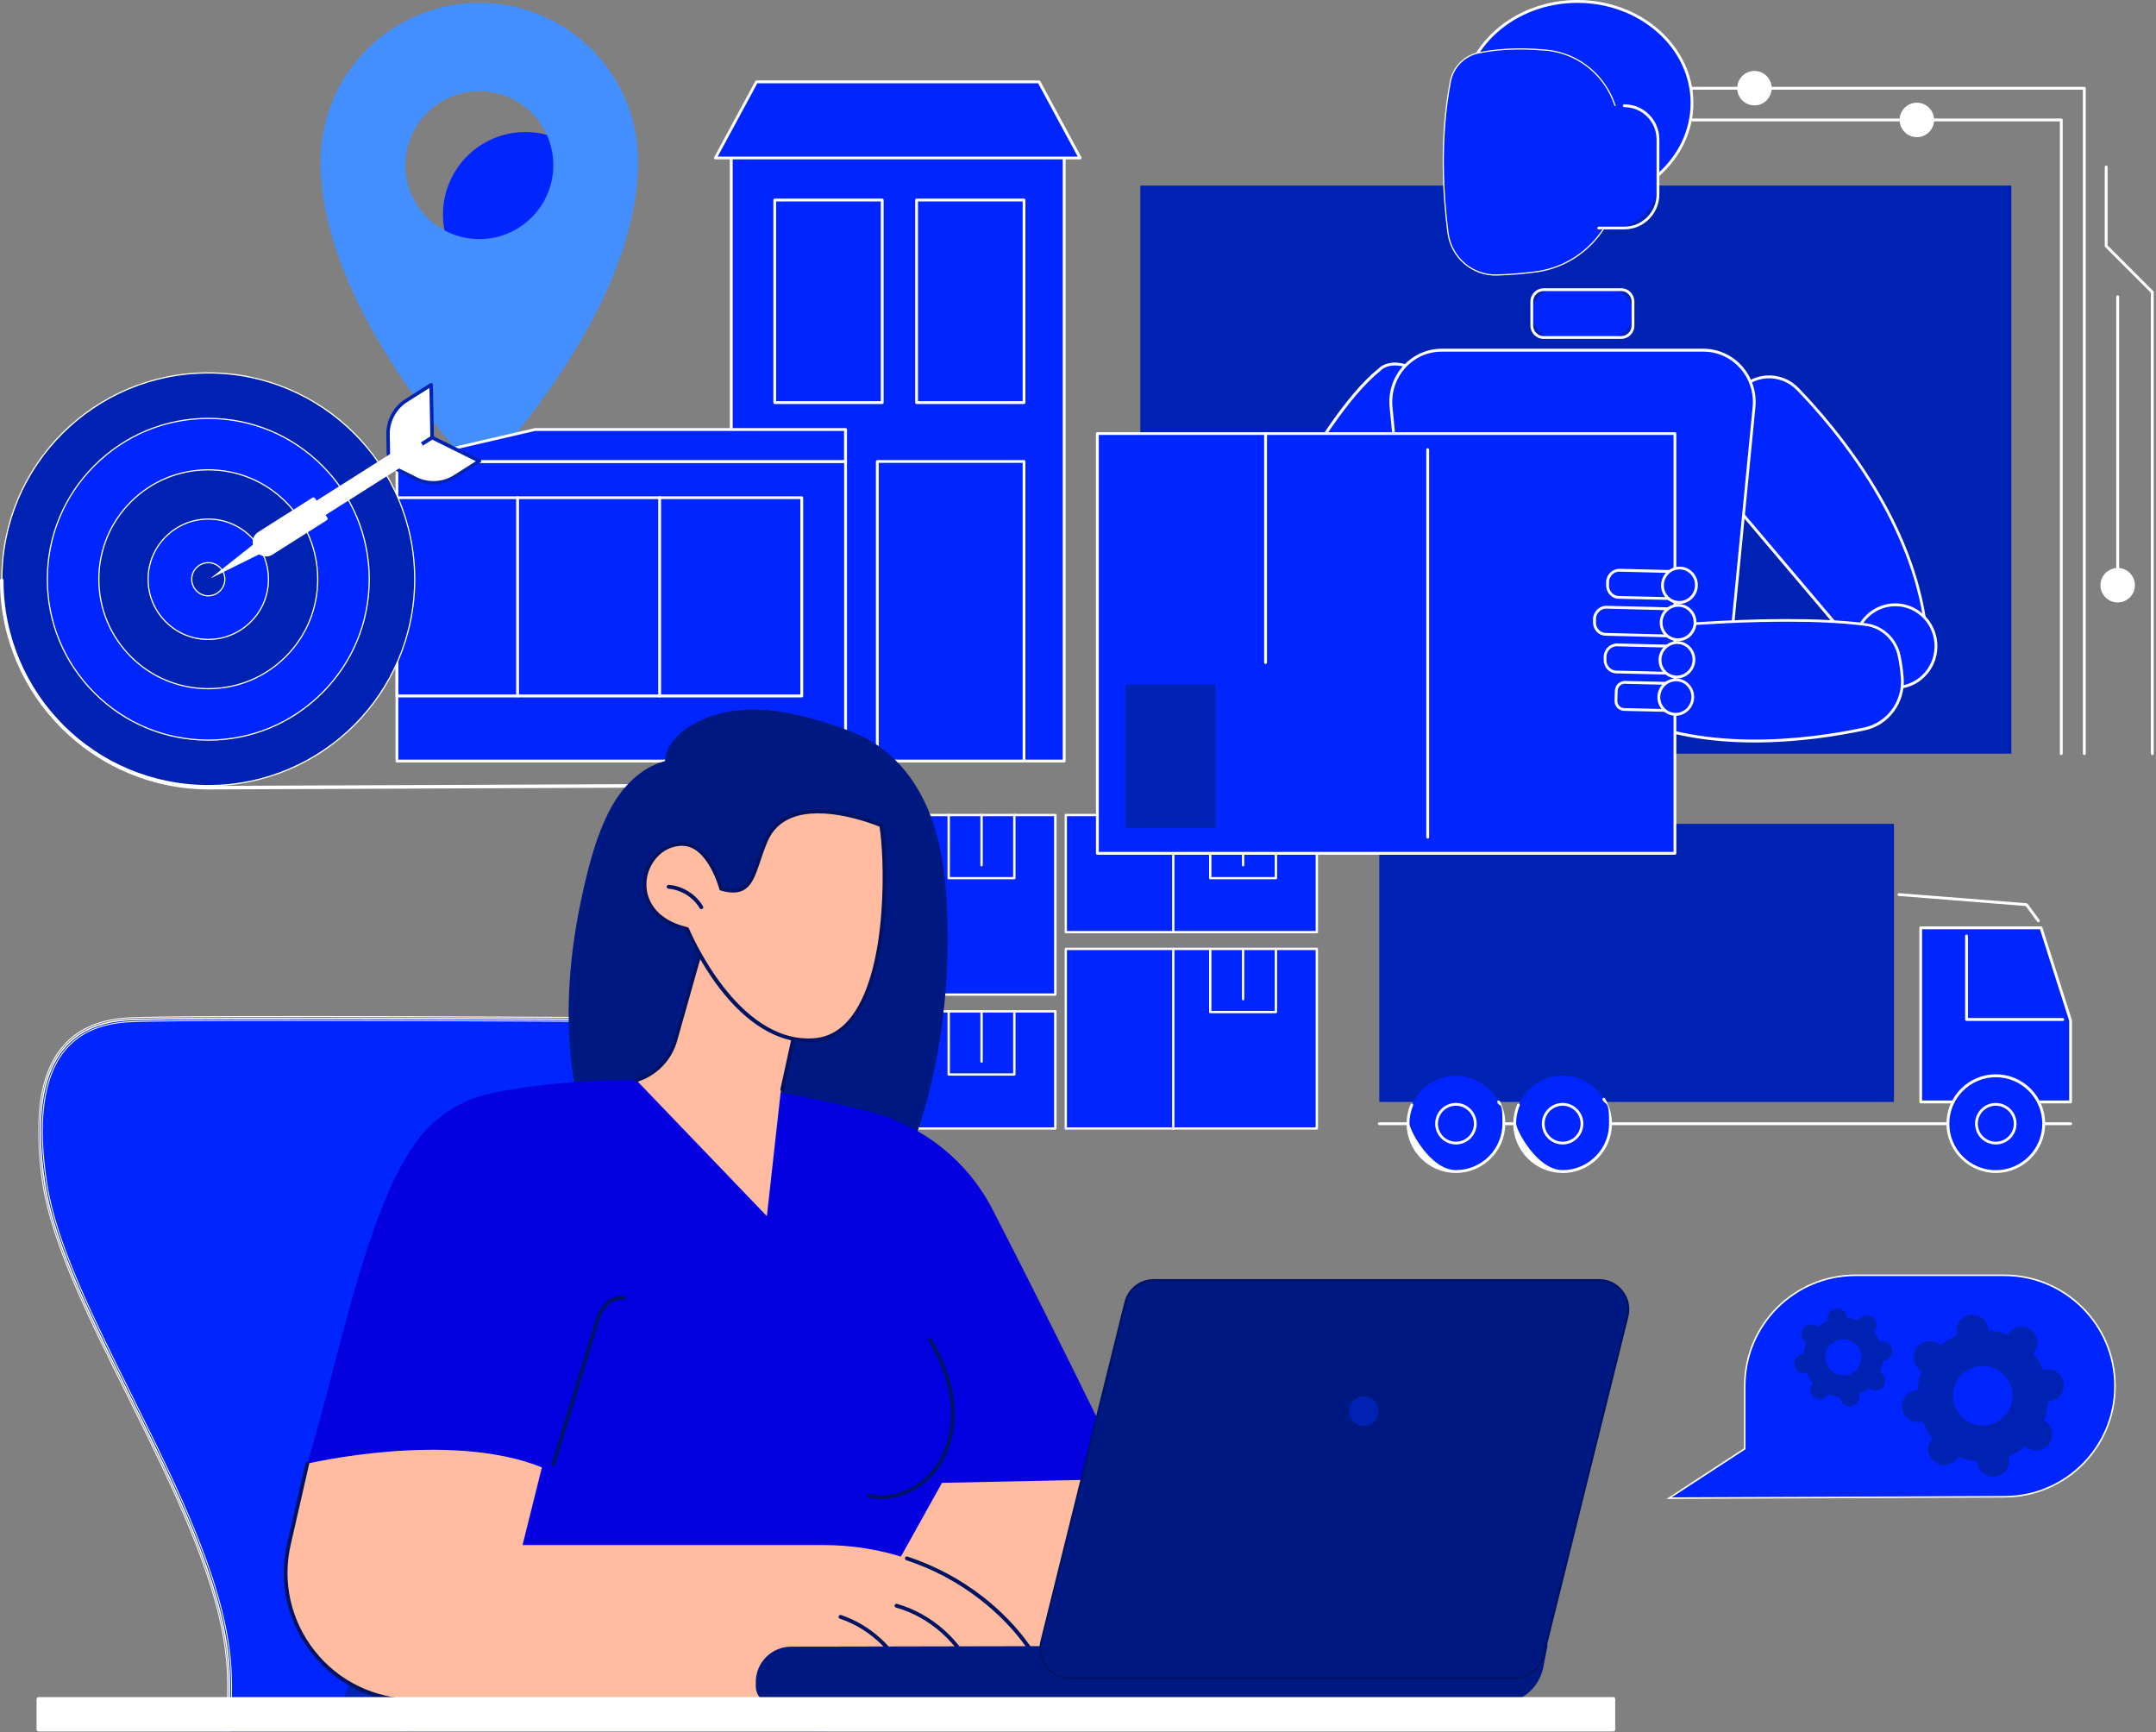
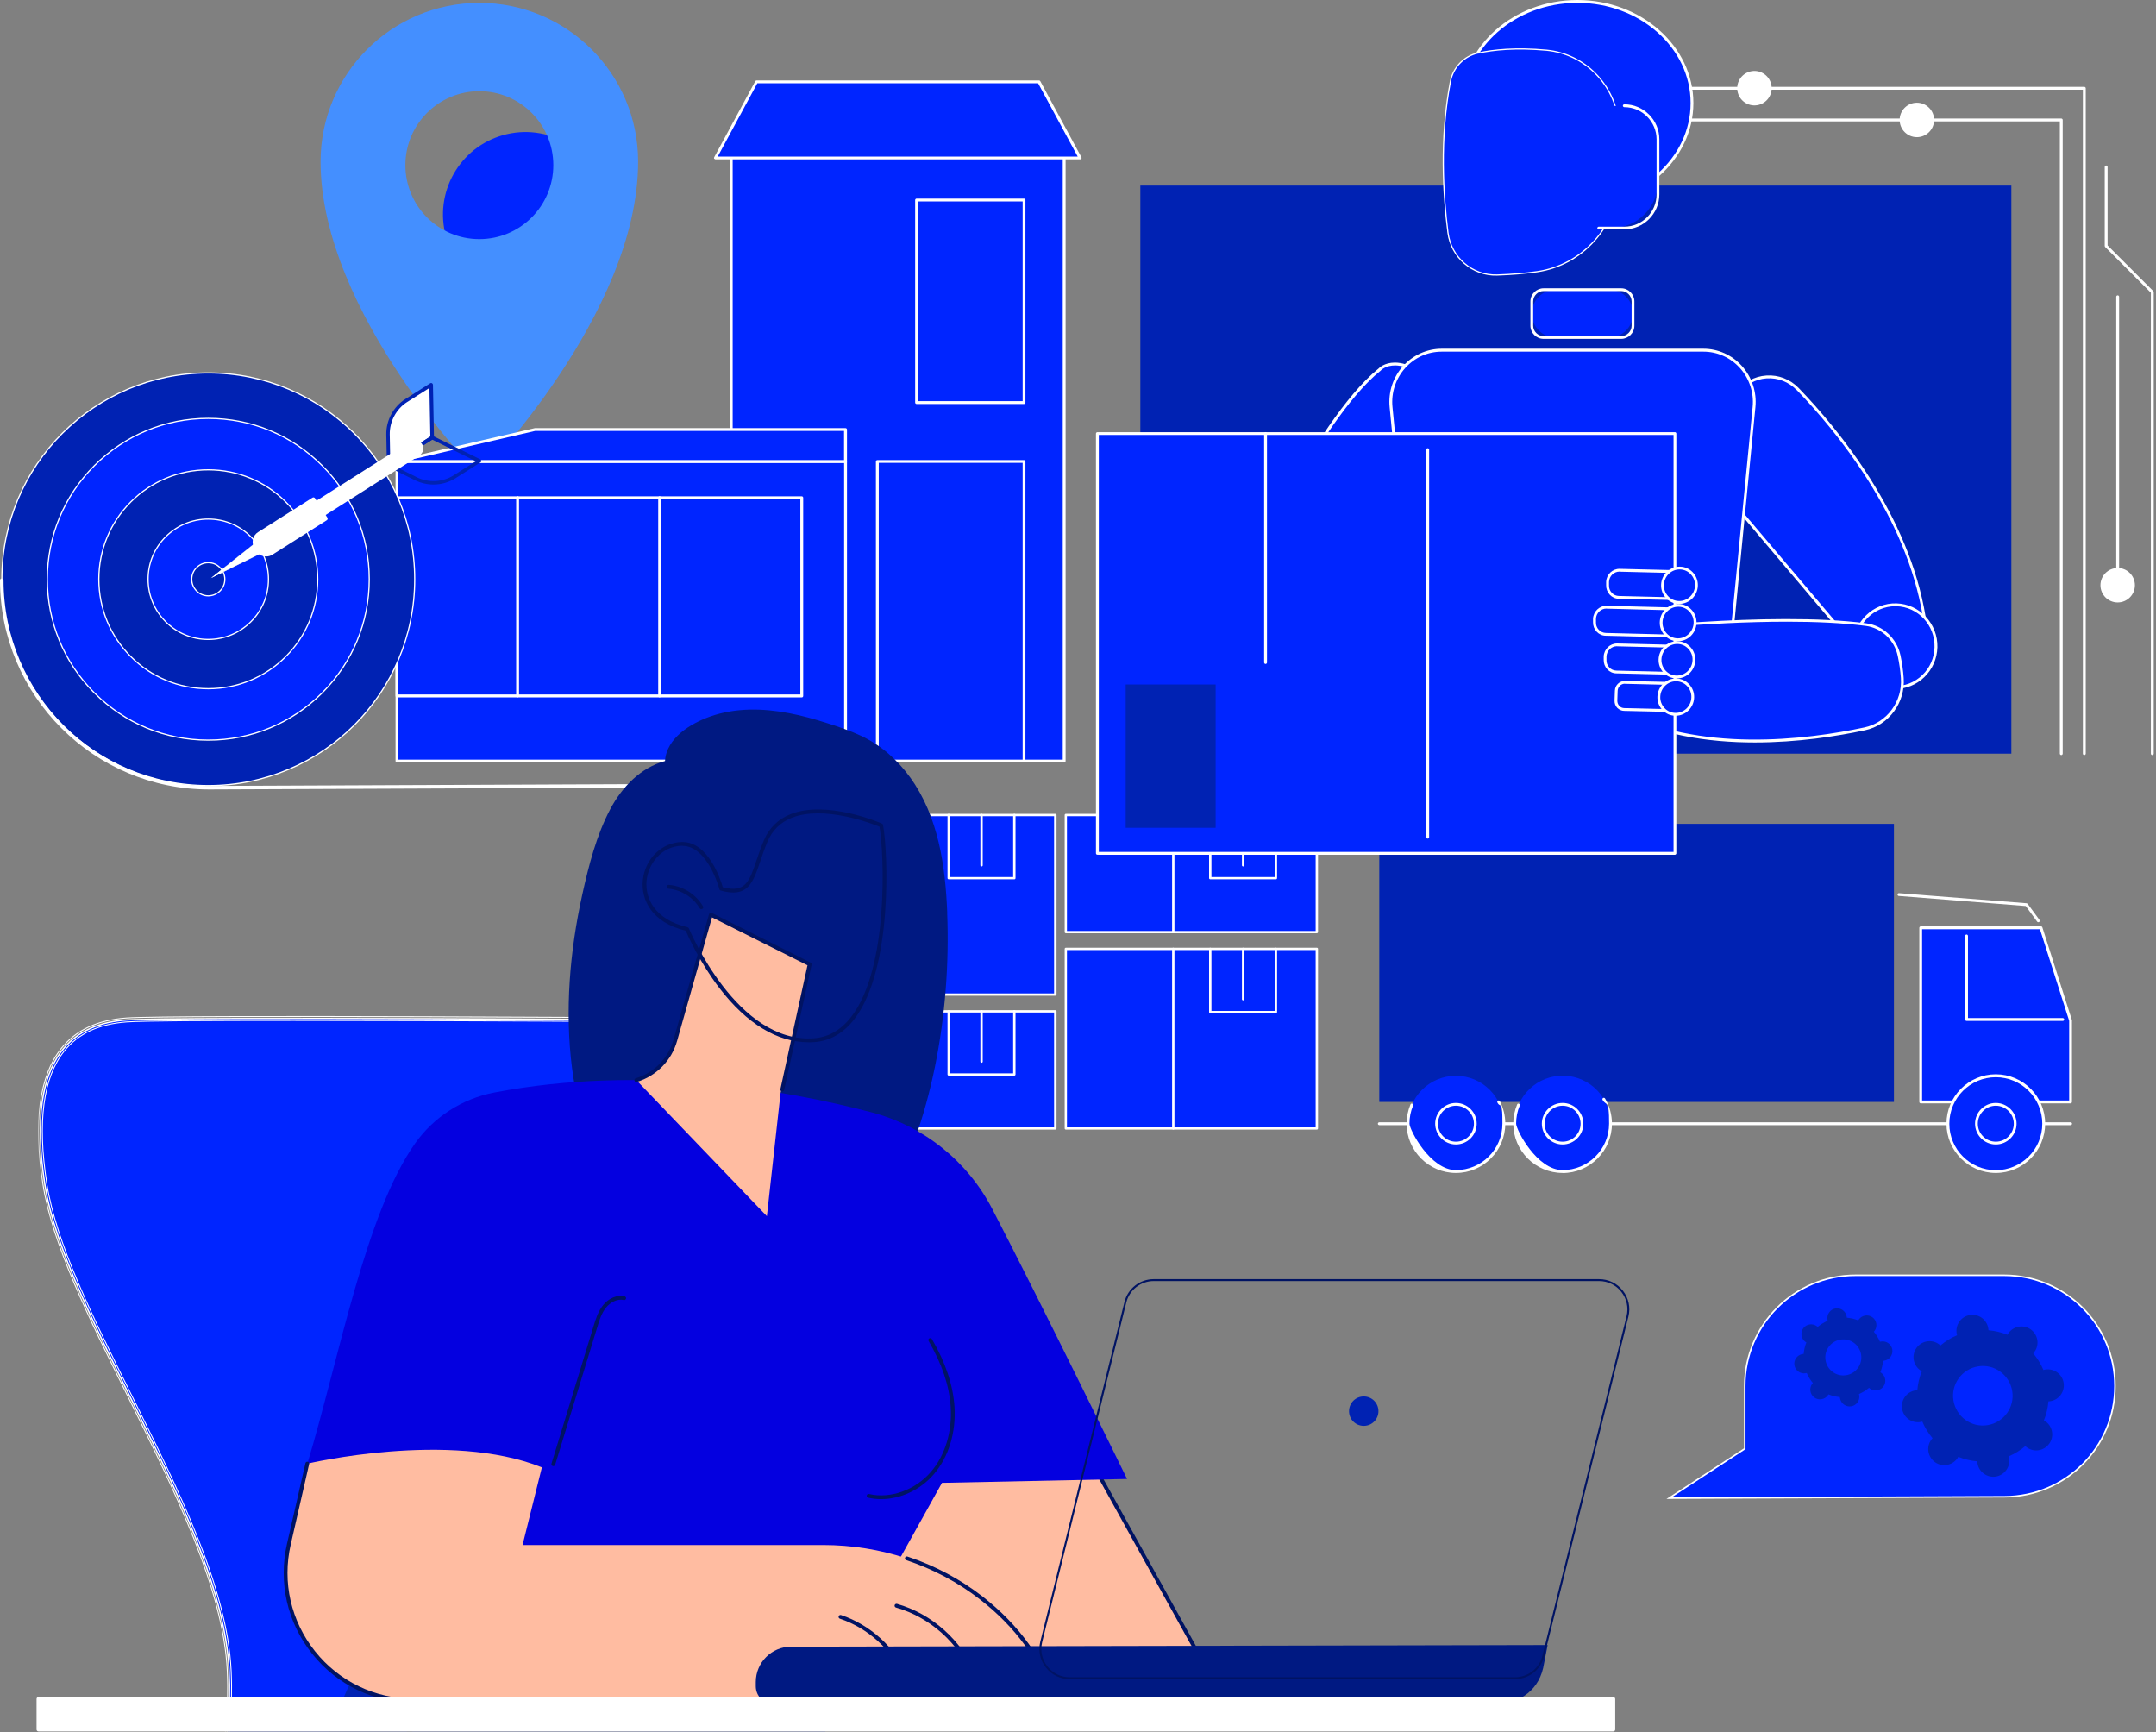
<svg xmlns="http://www.w3.org/2000/svg" width="625" height="502" viewBox="0 0 625 502" fill="none">
  <rect x="0" y="0" width="625" height="502" fill="#808080" stroke="none" />
  <path d="M623.929 218.851C624.148 218.851 624.343 218.656 624.343 218.437V84.676C624.343 84.676 624.294 84.456 624.221 84.383L610.966 71.131V48.379C610.966 48.16 610.771 47.965 610.552 47.965C610.333 47.965 610.138 48.16 610.138 48.379V71.302C610.138 71.302 610.187 71.521 610.26 71.594L623.515 84.846V218.437C623.515 218.656 623.71 218.851 623.929 218.851Z" fill="white" />
  <path d="M613.891 174.613C616.649 174.613 618.886 172.377 618.886 169.619C618.886 166.861 616.649 164.625 613.891 164.625C611.132 164.625 608.896 166.861 608.896 169.619C608.896 172.377 611.132 174.613 613.891 174.613Z" fill="white" />
  <path d="M613.891 170.033C614.11 170.033 614.305 169.838 614.305 169.619V86.015C614.305 85.796 614.11 85.601 613.891 85.601C613.671 85.601 613.476 85.796 613.476 86.015V169.619C613.476 169.838 613.671 170.033 613.891 170.033Z" fill="white" />
  <path d="M597.541 218.851C597.761 218.851 597.955 218.656 597.955 218.437V34.762C597.955 34.543 597.761 34.348 597.541 34.348H484.826C484.607 34.348 484.412 34.543 484.412 34.762C484.412 34.981 484.607 35.176 484.826 35.176H597.127V218.437C597.127 218.656 597.322 218.851 597.541 218.851Z" fill="white" />
  <path d="M555.681 39.756C558.44 39.756 560.676 37.52 560.676 34.762C560.676 32.004 558.44 29.768 555.681 29.768C552.923 29.768 550.687 32.004 550.687 34.762C550.687 37.52 552.923 39.756 555.681 39.756Z" fill="white" />
  <path d="M604.217 218.851C604.437 218.851 604.632 218.656 604.632 218.437V25.578C604.632 25.359 604.437 25.164 604.217 25.164H476.615C476.396 25.164 476.201 25.359 476.201 25.578C476.201 25.797 476.396 25.992 476.615 25.992H603.803V218.437C603.803 218.656 603.998 218.851 604.217 218.851Z" fill="white" />
  <path d="M509.396 30.485C512.118 30.041 513.966 27.475 513.522 24.753C513.078 22.031 510.511 20.184 507.788 20.628C505.066 21.072 503.218 23.638 503.662 26.36C504.106 29.082 506.673 30.929 509.396 30.485Z" fill="white" />
  <path d="M157.623 85.47C170.495 82.542 178.556 69.735 175.626 56.866C172.697 43.997 159.888 35.939 147.016 38.867C134.144 41.796 126.084 54.602 129.013 67.471C131.942 80.34 144.751 88.399 157.623 85.47Z" fill="#0025FF" />
  <path d="M92.93 46.844C92.93 90.741 138.957 137.829 138.957 137.829C138.957 137.829 184.983 91.155 184.983 46.844C184.983 21.437 164.37 0.828 138.957 0.828C113.543 0.828 92.93 21.437 92.93 46.844ZM117.515 47.867C117.515 36.029 127.115 26.431 138.957 26.431C150.798 26.431 160.398 36.029 160.398 47.867C160.398 59.706 150.798 69.304 138.957 69.304C127.115 69.304 117.515 59.706 117.515 47.867Z" fill="#448FFF" />
  <path d="M211.98 220.58H308.492V44.238H211.98L211.98 220.58Z" fill="#0025FF" />
  <path d="M211.566 220.58V44.238C211.566 44.019 211.761 43.824 211.98 43.824H308.492C308.711 43.824 308.906 44.019 308.906 44.238V220.58C308.906 220.8 308.711 220.995 308.492 220.995H211.98C211.761 220.995 211.566 220.8 211.566 220.58ZM308.078 44.652H212.394V220.166H308.078V44.652Z" fill="white" />
  <path d="M219.29 23.727H301.183L313.097 45.797H207.375L219.29 23.727Z" fill="#0025FF" />
  <path d="M207.034 45.992C206.961 45.87 206.961 45.724 207.034 45.578L218.949 23.532C219.022 23.41 219.168 23.313 219.314 23.313H301.207C301.353 23.313 301.499 23.386 301.572 23.532L313.487 45.578C313.56 45.7 313.56 45.846 313.487 45.992C313.414 46.114 313.292 46.187 313.146 46.187H207.424C207.278 46.187 207.156 46.114 207.083 45.992H207.034ZM300.939 24.141H219.534L208.057 45.383H312.415L300.939 24.141Z" fill="white" />
  <path d="M265.706 116.685H296.845V57.977L265.706 57.977V116.685Z" fill="#0025FF" />
  <path d="M265.292 116.685V57.977C265.292 57.758 265.487 57.563 265.706 57.563H296.845C297.065 57.563 297.26 57.758 297.26 57.977V116.685C297.26 116.904 297.065 117.099 296.845 117.099H265.706C265.487 117.099 265.292 116.904 265.292 116.685ZM296.456 58.391H266.12V116.271H296.456V58.391Z" fill="white" />
  <path d="M224.602 116.685H255.741V57.977L224.602 57.977V116.685Z" fill="#0025FF" />
-   <path d="M224.187 116.685V57.977C224.187 57.758 224.382 57.563 224.601 57.563H255.741C255.96 57.563 256.155 57.758 256.155 57.977V116.685C256.155 116.904 255.96 117.099 255.741 117.099H224.601C224.382 117.099 224.187 116.904 224.187 116.685ZM255.326 58.391H224.991V116.271H255.326V58.391Z" fill="white" />
  <path d="M254.328 220.58H296.845V133.761H254.328V220.58Z" fill="#0025FF" />
  <path d="M253.914 220.58V133.761C253.914 133.542 254.108 133.347 254.328 133.347H296.846C297.065 133.347 297.26 133.542 297.26 133.761V220.58C297.26 220.8 297.065 220.995 296.846 220.995H254.328C254.108 220.995 253.914 220.8 253.914 220.58ZM296.456 134.151H254.742V220.166H296.456V134.151Z" fill="white" />
  <path d="M115.078 220.58L245.117 220.58V133.761H115.078V220.58Z" fill="#0025FF" />
  <path d="M114.664 220.58V133.761C114.664 133.542 114.859 133.347 115.079 133.347H245.118C245.337 133.347 245.532 133.542 245.532 133.761V220.58C245.532 220.8 245.337 220.995 245.118 220.995H115.079C114.859 220.995 114.664 220.8 114.664 220.58ZM244.703 134.151H115.468V220.166H244.703V134.151Z" fill="white" />
  <path d="M115.079 133.737H245.118V124.48H155.136L115.079 133.737Z" fill="#0025FF" />
  <path d="M114.664 133.786C114.664 133.591 114.786 133.396 114.981 133.347L155.038 124.09C155.038 124.09 155.111 124.09 155.136 124.09H245.118C245.337 124.09 245.532 124.285 245.532 124.504V133.761C245.532 133.98 245.337 134.175 245.118 134.175H115.079C114.859 134.175 114.689 134.029 114.664 133.81V133.786ZM244.703 124.894H155.16L118.636 133.347H244.679V124.894H244.703Z" fill="white" />
  <path d="M115.079 201.701L232.423 201.701V144.236H115.079V201.701Z" fill="#0025FF" />
  <path d="M114.664 201.726V144.26C114.664 144.041 114.859 143.846 115.079 143.846H232.423C232.642 143.846 232.837 144.041 232.837 144.26V201.726C232.837 201.945 232.642 202.14 232.423 202.14H115.079C114.859 202.14 114.664 201.945 114.664 201.726ZM232.009 144.65H115.493V201.287H232.009V144.65Z" fill="white" />
  <path d="M191.221 202.115C191.44 202.115 191.635 201.921 191.635 201.701V144.236C191.635 144.017 191.44 143.822 191.221 143.822C191.002 143.822 190.807 144.017 190.807 144.236V201.701C190.807 201.921 191.002 202.115 191.221 202.115Z" fill="white" />
  <path d="M150.043 202.115C150.263 202.115 150.458 201.921 150.458 201.701V144.236C150.458 144.017 150.263 143.822 150.043 143.822C149.824 143.822 149.629 144.017 149.629 144.236V201.701C149.629 201.921 149.824 202.115 150.043 202.115Z" fill="white" />
  <path d="M549.03 238.777H399.839V319.385H549.03V238.777Z" fill="#0022B3" />
  <path d="M600.246 326.108H399.839C399.62 326.108 399.425 325.913 399.425 325.694C399.425 325.475 399.62 325.28 399.839 325.28H600.246C600.465 325.28 600.66 325.475 600.66 325.694C600.66 325.913 600.465 326.108 600.246 326.108Z" fill="white" />
  <path d="M600.246 319.385H556.802V268.911H591.669L600.246 295.829V319.385Z" fill="#0025FF" />
  <path d="M600.246 319.799H556.802C556.583 319.799 556.388 319.604 556.388 319.385V268.911C556.388 268.692 556.583 268.497 556.802 268.497H591.669C591.84 268.497 592.01 268.618 592.059 268.789L600.636 295.707C600.636 295.707 600.636 295.78 600.636 295.829V319.385C600.636 319.604 600.441 319.799 600.222 319.799H600.246ZM557.192 318.971H599.832V295.877L591.353 269.325H557.192V318.971Z" fill="white" />
  <path d="M597.98 295.902H570.081C569.862 295.902 569.667 295.707 569.667 295.488V271.274C569.667 271.054 569.862 270.86 570.081 270.86C570.3 270.86 570.495 271.054 570.495 271.274V295.074H597.98C598.199 295.074 598.394 295.268 598.394 295.488C598.394 295.707 598.199 295.902 597.98 295.902Z" fill="white" />
  <path d="M590.89 267.303C590.768 267.303 590.646 267.254 590.548 267.133L587.235 262.602L550.443 259.678C550.223 259.678 550.053 259.459 550.077 259.24C550.077 259.021 550.297 258.85 550.516 258.874L587.503 261.798C587.503 261.798 587.722 261.871 587.795 261.968L591.231 266.645C591.353 266.816 591.328 267.084 591.133 267.206C591.06 267.254 590.987 267.279 590.89 267.279V267.303Z" fill="white" />
  <path d="M592.425 325.694C592.425 333.368 586.212 339.579 578.536 339.579C570.861 339.579 564.648 333.368 564.648 325.694C564.648 318.021 570.861 311.809 578.536 311.809C586.212 311.809 592.425 318.021 592.425 325.694Z" fill="#0025FF" />
  <path d="M578.56 339.969C570.69 339.969 564.258 333.562 564.258 325.67C564.258 317.801 570.666 311.37 578.56 311.37C586.455 311.37 592.863 317.777 592.863 325.67C592.863 333.562 586.455 339.969 578.56 339.969ZM578.56 312.223C571.129 312.223 565.086 318.264 565.086 325.694C565.086 333.124 571.129 339.165 578.56 339.165C585.992 339.165 592.035 333.124 592.035 325.694C592.035 318.264 585.992 312.223 578.56 312.223Z" fill="white" />
  <path d="M584.164 325.694C584.164 328.788 581.655 331.297 578.56 331.297C575.466 331.297 572.956 328.788 572.956 325.694C572.956 322.6 575.466 320.091 578.56 320.091C581.655 320.091 584.164 322.6 584.164 325.694Z" fill="#0025FF" />
  <path d="M578.561 331.711C575.247 331.711 572.542 329.007 572.542 325.694C572.542 322.381 575.247 319.677 578.561 319.677C581.874 319.677 584.579 322.381 584.579 325.694C584.579 329.007 581.874 331.711 578.561 331.711ZM578.561 320.481C575.685 320.481 573.346 322.82 573.346 325.694C573.346 328.569 575.685 330.907 578.561 330.907C581.436 330.907 583.775 328.569 583.775 325.694C583.775 322.82 581.436 320.481 578.561 320.481Z" fill="white" />
  <path d="M453.989 339.51C461.64 338.966 467.401 332.324 466.857 324.674C466.312 317.025 459.669 311.265 452.018 311.81C444.367 312.354 438.606 318.996 439.15 326.645C439.694 334.295 446.338 340.054 453.989 339.51Z" fill="#0025FF" />
  <path d="M452.98 339.969C445.11 339.969 438.677 333.562 438.677 325.67C438.677 323.745 439.067 321.87 439.798 320.116C439.896 319.896 440.115 319.799 440.334 319.896C440.554 319.994 440.651 320.213 440.554 320.432C439.847 322.089 439.506 323.867 439.506 325.67C439.506 327.472 445.549 339.141 452.98 339.141C460.412 339.141 466.454 333.1 466.454 325.67C466.454 318.24 465.796 320.871 464.578 318.8C464.456 318.605 464.529 318.362 464.724 318.24C464.919 318.118 465.163 318.191 465.285 318.386C466.6 320.578 467.283 323.112 467.283 325.694C467.283 333.562 460.875 339.993 452.98 339.993V339.969Z" fill="white" />
  <path d="M458.584 325.694C458.584 328.788 456.074 331.297 452.98 331.297C449.886 331.297 447.376 328.788 447.376 325.694C447.376 322.6 449.886 320.091 452.98 320.091C456.074 320.091 458.584 322.6 458.584 325.694Z" fill="#0025FF" />
  <path d="M452.98 331.711C449.666 331.711 446.962 329.007 446.962 325.694C446.962 322.381 449.666 319.677 452.98 319.677C456.294 319.677 458.998 322.381 458.998 325.694C458.998 329.007 456.294 331.711 452.98 331.711ZM452.98 320.481C450.105 320.481 447.766 322.82 447.766 325.694C447.766 328.569 450.105 330.907 452.98 330.907C455.855 330.907 458.194 328.569 458.194 325.694C458.194 322.82 455.855 320.481 452.98 320.481Z" fill="white" />
  <path d="M435.924 325.694C435.924 333.368 429.711 339.579 422.036 339.579C414.36 339.579 408.147 333.368 408.147 325.694C408.147 318.021 414.36 311.809 422.036 311.809C429.711 311.809 435.924 318.021 435.924 325.694Z" fill="#0025FF" />
  <path d="M422.06 339.969C414.19 339.969 407.758 333.562 407.758 325.67C407.758 323.745 408.147 321.87 408.878 320.116C408.976 319.896 409.195 319.799 409.414 319.896C409.634 319.994 409.731 320.213 409.634 320.432C408.927 322.089 408.586 323.867 408.586 325.67C408.586 327.472 414.629 339.141 422.06 339.141C429.492 339.141 435.534 333.1 435.534 325.67C435.534 318.24 435.047 321.455 434.072 319.555C433.975 319.361 434.072 319.117 434.243 318.995C434.438 318.898 434.682 318.995 434.803 319.166C435.827 321.188 436.363 323.38 436.363 325.67C436.363 333.538 429.955 339.969 422.06 339.969Z" fill="white" />
  <path d="M427.664 325.694C427.664 328.788 425.155 331.297 422.06 331.297C418.966 331.297 416.456 328.788 416.456 325.694C416.456 322.6 418.966 320.091 422.06 320.091C425.155 320.091 427.664 322.6 427.664 325.694Z" fill="#0025FF" />
  <path d="M422.06 331.711C418.747 331.711 416.042 329.007 416.042 325.694C416.042 322.381 418.747 319.677 422.06 319.677C425.374 319.677 428.079 322.381 428.079 325.694C428.079 329.007 425.374 331.711 422.06 331.711ZM422.06 320.481C419.185 320.481 416.846 322.82 416.846 325.694C416.846 328.569 419.185 330.907 422.06 330.907C424.935 330.907 427.275 328.569 427.275 325.694C427.275 322.82 424.935 320.481 422.06 320.481Z" fill="white" />
  <path d="M305.909 236.22H233.154V288.253H305.909V236.22Z" fill="#0025FF" />
  <path d="M232.837 288.253V236.22C232.837 236.049 232.983 235.879 233.178 235.879H305.934C306.129 235.879 306.275 236.025 306.275 236.22V288.253C306.275 288.423 306.129 288.594 305.934 288.594H233.178C232.983 288.594 232.837 288.448 232.837 288.253ZM305.568 236.561H233.471V287.936H305.568V236.561Z" fill="white" />
  <path d="M264.293 288.594C264.488 288.594 264.634 288.448 264.634 288.253V236.22C264.634 236.049 264.488 235.879 264.293 235.879C264.098 235.879 263.952 236.025 263.952 236.22V288.253C263.952 288.423 264.098 288.594 264.293 288.594Z" fill="white" />
  <path d="M284.541 251.128C284.736 251.128 284.882 250.982 284.882 250.787V236.22C284.882 236.049 284.736 235.879 284.541 235.879C284.346 235.879 284.2 236.025 284.2 236.22V250.787C284.2 250.957 284.346 251.128 284.541 251.128Z" fill="white" />
  <path d="M275.039 254.855H294.044C294.239 254.855 294.385 254.709 294.385 254.514V236.22C294.385 236.049 294.239 235.879 294.044 235.879C293.849 235.879 293.703 236.025 293.703 236.22V254.197H275.355V236.22C275.355 236.049 275.209 235.879 275.014 235.879C274.819 235.879 274.673 236.025 274.673 236.22V254.514C274.673 254.685 274.819 254.855 275.014 254.855H275.039Z" fill="white" />
  <path d="M305.909 293.125H233.154V327.058H305.909V293.125Z" fill="#0025FF" />
  <path d="M232.837 327.058V293.125C232.837 292.954 232.983 292.784 233.178 292.784H305.934C306.129 292.784 306.275 292.93 306.275 293.125V327.058C306.275 327.229 306.129 327.399 305.934 327.399H233.178C232.983 327.399 232.837 327.253 232.837 327.058ZM305.568 293.466H233.471V326.742H305.568V293.466Z" fill="white" />
  <path d="M264.293 327.399C264.488 327.399 264.634 327.253 264.634 327.058V293.125C264.634 292.954 264.488 292.784 264.293 292.784C264.098 292.784 263.952 292.93 263.952 293.125V327.058C263.952 327.229 264.098 327.399 264.293 327.399Z" fill="white" />
  <path d="M284.541 308.033C284.736 308.033 284.882 307.887 284.882 307.692V293.125C284.882 292.954 284.736 292.784 284.541 292.784C284.346 292.784 284.2 292.93 284.2 293.125V307.692C284.2 307.863 284.346 308.033 284.541 308.033Z" fill="white" />
  <path d="M275.039 311.76H294.044C294.239 311.76 294.385 311.614 294.385 311.419V293.125C294.385 292.954 294.239 292.784 294.044 292.784C293.849 292.784 293.703 292.93 293.703 293.125V311.102H275.355V293.125C275.355 292.954 275.209 292.784 275.014 292.784C274.819 292.784 274.673 292.93 274.673 293.125V311.419C274.673 311.59 274.819 311.76 275.014 311.76H275.039Z" fill="white" />
  <path d="M381.735 275.05H308.98V327.083H381.735V275.05Z" fill="#0025FF" />
  <path d="M308.639 327.058V275.025C308.639 274.855 308.785 274.684 308.98 274.684H381.735C381.93 274.684 382.076 274.83 382.076 275.025V327.058C382.076 327.229 381.93 327.399 381.735 327.399H308.98C308.785 327.399 308.639 327.253 308.639 327.058ZM381.394 275.366H309.297V326.742H381.394V275.366Z" fill="white" />
  <path d="M340.119 327.399C340.314 327.399 340.46 327.253 340.46 327.058V275.025C340.46 274.855 340.314 274.684 340.119 274.684C339.924 274.684 339.778 274.83 339.778 275.025V327.058C339.778 327.229 339.924 327.399 340.119 327.399Z" fill="white" />
  <path d="M360.367 289.934C360.562 289.934 360.708 289.787 360.708 289.593V275.025C360.708 274.855 360.562 274.684 360.367 274.684C360.172 274.684 360.026 274.83 360.026 275.025V289.593C360.026 289.763 360.172 289.934 360.367 289.934Z" fill="white" />
  <path d="M350.864 293.661H369.869C370.064 293.661 370.211 293.514 370.211 293.32V275.025C370.211 274.855 370.064 274.684 369.869 274.684C369.675 274.684 369.528 274.83 369.528 275.025V293.003H351.181V275.025C351.181 274.855 351.035 274.684 350.84 274.684C350.645 274.684 350.499 274.83 350.499 275.025V293.32C350.499 293.49 350.645 293.661 350.84 293.661H350.864Z" fill="white" />
  <path d="M381.735 236.22H308.98V270.153H381.735V236.22Z" fill="#0025FF" />
  <path d="M308.639 270.153V236.22C308.639 236.049 308.785 235.879 308.98 235.879H381.735C381.93 235.879 382.076 236.025 382.076 236.22V270.153C382.076 270.324 381.93 270.494 381.735 270.494H308.98C308.785 270.494 308.639 270.348 308.639 270.153ZM381.394 236.561H309.297V269.836H381.394V236.561Z" fill="white" />
  <path d="M340.119 270.494C340.314 270.494 340.46 270.348 340.46 270.153V236.22C340.46 236.049 340.314 235.879 340.119 235.879C339.924 235.879 339.778 236.025 339.778 236.22V270.153C339.778 270.324 339.924 270.494 340.119 270.494Z" fill="white" />
  <path d="M360.367 251.128C360.562 251.128 360.708 250.982 360.708 250.787V236.22C360.708 236.049 360.562 235.879 360.367 235.879C360.172 235.879 360.026 236.025 360.026 236.22V250.787C360.026 250.957 360.172 251.128 360.367 251.128Z" fill="white" />
  <path d="M350.864 254.855H369.869C370.064 254.855 370.211 254.709 370.211 254.514V236.22C370.211 236.049 370.064 235.879 369.869 235.879C369.675 235.879 369.528 236.025 369.528 236.22V254.197H351.181V236.22C351.181 236.049 351.035 235.879 350.84 235.879C350.645 235.879 350.499 236.025 350.499 236.22V254.514C350.499 254.685 350.645 254.855 350.84 254.855H350.864Z" fill="white" />
  <path d="M583.068 53.787H330.568V218.437H583.068V53.787Z" fill="#0022B3" />
  <path d="M457.269 59.317C475.61 59.317 490.479 46.131 490.479 29.865C490.479 13.6 475.61 0.414 457.269 0.414C438.927 0.414 424.058 13.6 424.058 29.865C424.058 46.131 438.927 59.317 457.269 59.317Z" fill="#0025FF" />
  <path d="M423.644 29.865C423.644 13.398 438.726 0 457.269 0C475.811 0 490.893 13.398 490.893 29.865C490.893 46.333 475.811 59.731 457.269 59.731C438.726 59.731 423.644 46.333 423.644 29.865ZM424.448 29.865C424.448 45.87 439.165 58.903 457.269 58.903C475.372 58.903 490.089 45.87 490.089 29.865C490.089 13.861 475.372 0.828 457.269 0.828C439.165 0.828 424.448 13.861 424.448 29.865Z" fill="white" />
  <path d="M428.59 15.347C432.927 14.421 439.433 13.739 448.278 14.543C459.388 15.591 468.233 24.555 469.256 35.834C469.671 40.438 469.841 45.919 469.476 52.228C468.696 65.724 458.706 76.88 445.524 78.756C442.186 79.219 438.361 79.56 433.975 79.706C426.836 79.925 420.671 74.639 419.745 67.429C418.357 56.637 417.285 40.048 420.452 23.629C421.256 19.464 424.472 16.2 428.566 15.322L428.59 15.347Z" fill="#0025FF" stroke="white" stroke-width="0.35" stroke-miterlimit="10" />
  <path d="M467.185 30.645H467.161C459.733 30.645 453.711 36.665 453.711 44.092V52.642C453.711 60.069 459.733 66.089 467.161 66.089H467.185C474.613 66.089 480.635 60.069 480.635 52.642V44.092C480.635 36.665 474.613 30.645 467.185 30.645Z" fill="#0025FF" />
  <path d="M463.457 66.479H470.865C476.469 66.479 481.025 61.923 481.025 56.321V40.389C481.025 34.786 476.469 30.231 470.865 30.231C470.645 30.231 470.45 30.426 470.45 30.645C470.45 30.864 470.645 31.059 470.865 31.059C476.03 31.059 480.221 35.249 480.221 40.413V56.345C480.221 61.509 476.03 65.699 470.865 65.699H463.457C463.238 65.699 463.043 65.894 463.043 66.113C463.043 66.332 463.238 66.527 463.457 66.527V66.479Z" fill="white" />
  <path d="M541.11 191.47L490.479 131.691L503.563 113.932C507.827 108.134 516.16 107.598 521.155 112.763C533.338 125.406 553.074 149.741 557.825 178.827L541.135 191.446L541.11 191.47Z" fill="#0025FF" />
  <path d="M540.794 191.738L490.162 131.959C490.04 131.812 490.04 131.593 490.162 131.447L503.246 113.688C505.342 110.838 508.558 109.06 512.067 108.841C515.575 108.597 518.986 109.937 521.447 112.495C533.118 124.602 553.415 149.303 558.215 178.779C558.215 178.925 558.191 179.071 558.069 179.168L541.378 191.787C541.378 191.787 541.208 191.86 541.135 191.86C541.013 191.86 540.891 191.811 540.818 191.714L540.794 191.738ZM520.863 113.079C518.572 110.692 515.38 109.45 512.115 109.669C508.85 109.888 505.853 111.545 503.904 114.2L491.015 131.691L541.208 190.91L557.411 178.681C552.562 149.522 532.461 125.065 520.887 113.079H520.863Z" fill="white" />
  <path d="M357.686 174.54C357.686 174.54 381.028 122.215 399.912 107.136C399.912 107.136 406.856 99.17 422.45 118.268L425.764 132.641C425.764 132.641 400.326 190.812 376.716 200.118L357.686 174.54Z" fill="#0025FF" />
  <path d="M376.375 200.362L357.346 174.784C357.346 174.784 357.248 174.516 357.297 174.369C357.541 173.833 380.883 121.825 399.595 106.843C399.815 106.6 401.35 105.089 404.347 105.089C404.395 105.089 404.444 105.089 404.493 105.089C408.05 105.138 414.093 107.428 422.743 118.025C422.792 118.073 422.816 118.122 422.816 118.195L426.13 132.568C426.13 132.568 426.13 132.738 426.13 132.811C426.056 132.957 419.648 147.549 410.438 163.115C398.036 184.04 386.73 196.61 376.862 200.508C376.814 200.508 376.765 200.532 376.716 200.532C376.594 200.532 376.473 200.483 376.399 200.362H376.375ZM422.061 118.463C413.679 108.207 407.904 105.991 404.542 105.918C401.642 105.869 400.278 107.355 400.229 107.428C400.229 107.428 400.205 107.452 400.18 107.477C382.223 121.825 359.855 170.813 358.174 174.516L376.862 199.655C399.449 190.374 424.01 135.637 425.326 132.641L422.061 118.487V118.463Z" fill="white" />
  <path d="M382.052 184.917C384.05 193.59 378.714 202.164 370.113 204.04C361.512 205.916 352.911 200.41 350.913 191.738C348.915 183.066 354.251 174.491 362.852 172.616C371.453 170.74 380.054 176.245 382.052 184.917Z" fill="#0025FF" />
  <path d="M350.499 191.811C349.5 187.475 350.23 183.042 352.594 179.315C354.909 175.661 358.515 173.127 362.754 172.201C371.55 170.277 380.395 175.928 382.442 184.82C383.441 189.156 382.71 193.59 380.346 197.317C378.032 200.971 374.426 203.504 370.186 204.43C369.016 204.673 367.871 204.795 366.702 204.795C359.148 204.795 352.277 199.509 350.499 191.811ZM381.638 185.015C379.688 176.562 371.282 171.178 362.925 173.03C358.905 173.907 355.493 176.318 353.276 179.777C351.035 183.31 350.328 187.524 351.278 191.641C353.227 200.094 361.634 205.477 369.991 203.626C374.011 202.749 377.422 200.337 379.64 196.878C381.881 193.346 382.588 189.132 381.638 185.015Z" fill="white" />
  <path d="M466.454 83.945H451.007C447.171 83.945 444.062 87.053 444.062 90.887C444.062 94.722 447.171 97.83 451.007 97.83H466.454C470.29 97.83 473.399 94.722 473.399 90.887C473.399 87.053 470.29 83.945 466.454 83.945Z" fill="#0025FF" />
  <path d="M443.648 94.395V87.38C443.648 85.26 445.378 83.555 447.474 83.555H469.963C472.083 83.555 473.788 85.285 473.788 87.38V94.395C473.788 96.515 472.058 98.22 469.963 98.22H447.474C445.354 98.22 443.648 96.49 443.648 94.395ZM447.474 84.359C445.817 84.359 444.452 85.723 444.452 87.38V94.395C444.452 96.052 445.817 97.416 447.474 97.416H469.963C471.62 97.416 472.984 96.052 472.984 94.395V87.38C472.984 85.723 471.62 84.359 469.963 84.359H447.474Z" fill="white" />
  <path d="M493.768 101.508H417.943C409.195 101.508 402.373 109.182 403.226 118L410.682 194.369C411.461 202.335 418.04 208.4 425.91 208.4H485.776C493.647 208.4 500.225 202.335 501.005 194.369L508.461 118C509.314 109.158 502.491 101.508 493.744 101.508H493.768Z" fill="#0025FF" />
  <path d="M410.292 194.393L402.836 118.025C402.397 113.64 403.835 109.279 406.783 106.039C409.658 102.873 413.727 101.07 417.942 101.07H493.768C498.008 101.07 502.077 102.873 504.928 106.039C507.851 109.279 509.313 113.64 508.875 118.025L501.419 194.393C500.615 202.603 493.89 208.79 485.776 208.79H425.91C417.796 208.79 411.071 202.603 410.267 194.393H410.292ZM417.942 101.923C413.873 101.923 410.145 103.603 407.392 106.624C404.614 109.693 403.25 113.835 403.664 117.976L411.12 194.345C411.875 202.116 418.259 207.986 425.934 207.986H485.801C493.5 207.986 499.859 202.116 500.615 194.345L508.071 117.976C508.485 113.835 507.12 109.693 504.343 106.624C501.589 103.603 497.837 101.923 493.792 101.923H417.967H417.942Z" fill="white" />
  <path d="M561.155 187.612C561.339 180.995 556.21 175.485 549.7 175.304C543.189 175.124 537.762 180.341 537.578 186.958C537.395 193.574 542.524 199.085 549.034 199.265C555.545 199.446 560.972 194.229 561.155 187.612Z" fill="#0025FF" />
  <path d="M549.078 199.679C545.813 199.582 542.792 198.218 540.55 195.806C538.309 193.395 537.139 190.252 537.212 186.939C537.407 180.094 543.036 174.686 549.76 174.881C556.485 175.076 561.797 180.776 561.627 187.621C561.529 190.934 560.189 194.004 557.801 196.293C555.511 198.486 552.538 199.679 549.419 199.679C549.298 199.679 549.2 199.679 549.078 199.679ZM538.041 186.964C537.943 190.057 539.064 193.005 541.159 195.246C543.255 197.487 546.081 198.778 549.103 198.851C552.148 198.924 555.023 197.804 557.241 195.684C559.458 193.565 560.725 190.691 560.798 187.597C560.969 181.215 556.022 175.88 549.736 175.709C549.639 175.709 549.517 175.709 549.419 175.709C543.279 175.709 538.211 180.703 538.016 186.964H538.041Z" fill="white" />
  <path d="M465.675 183.042C465.675 183.042 512.895 177.39 540.916 181.044C545.691 181.653 549.517 185.258 550.54 190.033C550.954 191.957 551.295 194.15 551.466 196.537C551.953 203.528 547.324 209.838 540.575 211.275C524.591 214.685 492.379 219.021 468.136 205.843L465.699 183.066L465.675 183.042Z" fill="#0025FF" />
  <path d="M467.916 206.184C467.916 206.184 467.721 206.013 467.697 205.867L465.26 183.09C465.26 182.871 465.407 182.676 465.626 182.652C466.089 182.603 513.212 177.025 540.964 180.654C545.886 181.288 549.882 185.039 550.93 189.96C551.393 192.152 551.71 194.369 551.856 196.513C552.367 203.675 547.543 210.203 540.623 211.665C532.583 213.37 521.131 215.197 508.704 215.197C495.157 215.197 480.489 213.029 467.892 206.184H467.916ZM466.138 183.383L468.501 205.55C492.379 218.412 523.835 214.393 540.477 210.836C546.983 209.448 551.539 203.309 551.052 196.537C550.905 194.418 550.589 192.25 550.126 190.082C549.151 185.502 545.423 182.018 540.867 181.409C534.118 180.532 526.199 180.191 518.085 180.191C494.645 180.191 469.598 182.969 466.138 183.358V183.383Z" fill="white" />
  <path d="M377.739 175.295H408.269V208.376H377.739C368.602 208.376 361.195 200.971 361.195 191.836C361.195 182.701 368.602 175.295 377.739 175.295Z" fill="#0025FF" />
  <path d="M360.805 197.999V185.697C360.805 179.753 365.654 174.905 371.599 174.905H408.269C408.489 174.905 408.684 175.1 408.684 175.319V208.4C408.684 208.62 408.489 208.815 408.269 208.815H371.599C365.654 208.815 360.805 203.967 360.805 198.023V197.999ZM407.855 175.709H371.599C366.092 175.709 361.609 180.191 361.609 185.697V197.999C361.609 203.504 366.092 207.986 371.599 207.986H407.855V175.734V175.709Z" fill="white" />
  <path d="M318.141 247.328L485.557 247.328V125.674L318.141 125.674V247.328Z" fill="#0025FF" />
  <path d="M318.36 247.742H485.533C485.752 247.742 485.947 247.547 485.947 247.328V125.674C485.947 125.455 485.752 125.26 485.533 125.26H318.117C317.898 125.26 317.703 125.455 317.703 125.674V247.328C317.703 247.547 317.898 247.742 318.117 247.742C318.336 247.742 318.531 247.547 318.531 247.328V126.064H485.143V246.914H318.36C318.141 246.914 317.946 247.109 317.946 247.328C317.946 247.547 318.141 247.742 318.36 247.742Z" fill="white" />
  <path d="M413.873 243.065C414.093 243.065 414.288 242.87 414.288 242.651V130.326C414.288 130.107 414.093 129.912 413.873 129.912C413.654 129.912 413.459 130.107 413.459 130.326V242.651C413.459 242.87 413.654 243.065 413.873 243.065Z" fill="white" />
  <path d="M366.872 192.445C367.091 192.445 367.286 192.25 367.286 192.03V125.649C367.286 125.43 367.091 125.235 366.872 125.235C366.653 125.235 366.458 125.43 366.458 125.649V192.03C366.458 192.25 366.653 192.445 366.872 192.445Z" fill="white" />
  <path d="M352.399 198.388H326.328V239.922H352.399V198.388Z" fill="#0022B3" />
  <path d="M462.19 180.313V179.339C462.288 177.439 463.847 175.928 465.723 175.977L485.459 176.464L485.216 184.308L465.48 183.821C463.604 183.772 462.142 182.189 462.19 180.289V180.313Z" fill="#0025FF" />
  <path d="M485.216 184.747L465.48 184.26C464.481 184.26 463.531 183.821 462.848 183.09C462.142 182.335 461.776 181.361 461.801 180.313V179.339C461.898 177.22 463.652 175.539 465.748 175.587L485.484 176.075C485.484 176.075 485.703 176.123 485.776 176.196C485.85 176.269 485.898 176.391 485.898 176.489L485.655 184.333C485.655 184.552 485.46 184.722 485.24 184.722L485.216 184.747ZM465.724 176.391C464.091 176.367 462.702 177.682 462.653 179.363V180.338C462.605 181.166 462.897 181.921 463.458 182.53C463.994 183.115 464.725 183.431 465.529 183.456L484.875 183.943L485.094 176.903L465.772 176.416L465.724 176.391Z" fill="white" />
  <path d="M486.312 185.429C483.583 185.356 481.463 183.066 481.537 180.313C481.61 177.561 483.9 175.368 486.605 175.441C489.333 175.514 491.453 177.804 491.38 180.557C491.307 183.31 489.017 185.502 486.312 185.429Z" fill="#0025FF" />
  <path d="M486.312 185.843C484.899 185.819 483.583 185.234 482.609 184.187C481.61 183.139 481.098 181.751 481.147 180.313C481.244 177.341 483.681 174.978 486.629 175.051C488.042 175.076 489.358 175.66 490.333 176.708C491.332 177.755 491.843 179.144 491.794 180.581C491.697 183.504 489.309 185.843 486.434 185.843C486.385 185.843 486.361 185.843 486.312 185.843ZM481.951 180.338C481.902 181.58 482.365 182.749 483.193 183.626C484.022 184.503 485.118 184.99 486.312 185.015C486.337 185.015 486.385 185.015 486.41 185.015C488.846 185.015 490.893 183.017 490.966 180.533C491.015 179.29 490.552 178.121 489.723 177.244C488.895 176.367 487.799 175.88 486.605 175.855C486.58 175.855 486.532 175.855 486.507 175.855C484.071 175.855 482.024 177.853 481.951 180.338Z" fill="white" />
  <path d="M465.285 191.227V190.252C465.382 188.352 466.942 186.842 468.818 186.89L485.143 187.28L484.899 195.124L468.574 194.734C466.698 194.686 465.236 193.102 465.285 191.202V191.227Z" fill="#0025FF" />
  <path d="M484.899 195.563L468.574 195.173C467.575 195.173 466.625 194.734 465.943 194.004C465.236 193.248 464.871 192.274 464.895 191.227V190.252C464.993 188.157 466.698 186.501 468.745 186.501C468.769 186.501 468.794 186.501 468.842 186.501L485.167 186.89C485.167 186.89 485.387 186.939 485.46 187.012C485.533 187.085 485.582 187.207 485.582 187.305L485.338 195.149C485.338 195.368 485.143 195.538 484.924 195.538L484.899 195.563ZM468.794 187.305C468.794 187.305 468.745 187.305 468.721 187.305C467.112 187.305 465.772 188.62 465.699 190.277V191.251C465.65 192.079 465.943 192.834 466.503 193.443C467.039 194.028 467.77 194.345 468.574 194.369L484.509 194.759L484.729 187.719L468.794 187.329V187.305Z" fill="white" />
  <path d="M485.971 196.245C483.242 196.172 481.122 193.882 481.195 191.129C481.269 188.376 483.559 186.184 486.263 186.257C488.992 186.33 491.112 188.62 491.039 191.373C490.966 194.125 488.676 196.318 485.971 196.245Z" fill="#0025FF" />
  <path d="M485.971 196.634C484.558 196.61 483.242 196.025 482.268 194.978C481.269 193.931 480.757 192.542 480.806 191.105C480.903 188.182 483.291 185.843 486.166 185.843C486.215 185.843 486.239 185.843 486.288 185.843C487.701 185.867 489.017 186.452 489.992 187.499C490.991 188.547 491.502 189.935 491.454 191.373C491.356 194.296 488.968 196.634 486.093 196.634C486.045 196.634 486.02 196.634 485.971 196.634ZM481.634 191.129C481.586 192.371 482.049 193.541 482.877 194.418C483.705 195.295 484.802 195.782 485.996 195.806C488.505 195.855 490.576 193.857 490.65 191.324C490.698 190.082 490.235 188.912 489.407 188.035C488.579 187.158 487.482 186.671 486.288 186.647C486.264 186.647 486.215 186.647 486.191 186.647C483.754 186.647 481.707 188.644 481.634 191.129Z" fill="white" />
  <path d="M465.991 169.619V168.645C466.089 166.745 467.648 165.234 469.524 165.283L485.849 165.673L485.606 173.517L469.281 173.127C467.405 173.078 465.943 171.495 465.991 169.595V169.619Z" fill="#0025FF" />
  <path d="M485.606 173.931L469.281 173.541C468.282 173.541 467.332 173.103 466.649 172.372C465.943 171.617 465.577 170.642 465.602 169.595V168.62C465.699 166.501 467.429 164.82 469.549 164.869L485.874 165.259C485.874 165.259 486.093 165.307 486.166 165.38C486.239 165.454 486.288 165.575 486.288 165.673L486.044 173.517C486.044 173.736 485.85 173.907 485.63 173.907L485.606 173.931ZM469.525 165.673C469.525 165.673 469.476 165.673 469.451 165.673C467.843 165.673 466.503 166.988 466.43 168.645V169.619C466.381 170.447 466.674 171.203 467.234 171.812C467.77 172.396 468.501 172.713 469.305 172.737L485.24 173.127L485.46 166.087L469.525 165.697V165.673Z" fill="white" />
  <path d="M486.702 174.613C483.973 174.54 481.854 172.25 481.927 169.497C482 166.745 484.29 164.552 486.995 164.625C489.724 164.698 491.843 166.988 491.77 169.741C491.697 172.494 489.407 174.686 486.702 174.613Z" fill="#0025FF" />
  <path d="M486.702 175.027C485.289 175.003 483.973 174.418 482.998 173.371C481.999 172.323 481.488 170.935 481.536 169.497C481.634 166.525 484.095 164.162 487.019 164.236C488.432 164.26 489.748 164.845 490.722 165.892C491.721 166.94 492.233 168.328 492.184 169.765C492.087 172.689 489.699 175.027 486.824 175.027C486.775 175.027 486.751 175.027 486.702 175.027ZM482.34 169.522C482.292 170.764 482.755 171.933 483.583 172.81C484.412 173.687 485.508 174.174 486.702 174.199C489.212 174.248 491.283 172.25 491.356 169.717C491.404 168.474 490.942 167.305 490.113 166.428C489.285 165.551 488.188 165.064 486.994 165.039C486.97 165.039 486.921 165.039 486.897 165.039C484.46 165.039 482.414 167.037 482.34 169.522Z" fill="white" />
  <path d="M468.428 203.066L468.526 200.191C468.575 198.803 469.695 197.731 471.06 197.755L484.802 198.072L484.558 205.916L470.816 205.599C469.452 205.575 468.404 204.43 468.428 203.041V203.066Z" fill="#0025FF" />
  <path d="M484.558 206.354L470.816 206.038C470.061 206.038 469.354 205.696 468.818 205.161C468.282 204.6 468.014 203.845 468.038 203.066L468.136 200.191C468.185 198.608 469.476 197.365 471.011 197.365C471.011 197.365 471.06 197.365 471.084 197.365L484.826 197.682C484.826 197.682 485.046 197.731 485.119 197.804C485.192 197.877 485.24 197.999 485.24 198.096L484.997 205.94C484.997 206.159 484.802 206.33 484.583 206.33L484.558 206.354ZM471.06 198.169C469.939 198.145 468.989 199.046 468.94 200.215L468.842 203.09C468.842 203.65 469.037 204.186 469.403 204.6C469.768 204.99 470.28 205.209 470.816 205.234L484.168 205.55L484.388 198.51L471.06 198.194V198.169Z" fill="white" />
  <path d="M485.655 207.036C482.926 206.963 480.806 204.673 480.879 201.921C480.952 199.168 483.242 196.976 485.947 197.049C488.676 197.122 490.796 199.412 490.723 202.164C490.65 204.917 488.359 207.109 485.655 207.036Z" fill="#0025FF" />
  <path d="M485.63 207.45C484.217 207.426 482.901 206.841 481.927 205.794C480.928 204.746 480.416 203.358 480.465 201.921C480.562 198.949 483.023 196.561 485.947 196.659C487.36 196.683 488.676 197.268 489.65 198.315C490.649 199.363 491.161 200.751 491.112 202.189C491.015 205.112 488.627 207.45 485.752 207.45C485.703 207.45 485.679 207.45 485.63 207.45ZM481.293 201.945C481.244 203.187 481.707 204.357 482.536 205.234C483.364 206.111 484.461 206.598 485.654 206.622C488.164 206.671 490.235 204.673 490.308 202.14C490.357 200.898 489.894 199.728 489.066 198.851C488.237 197.974 487.141 197.487 485.947 197.463C485.922 197.463 485.874 197.463 485.849 197.463C483.413 197.463 481.366 199.46 481.293 201.945Z" fill="white" />
  <path d="M60.378 227.694C93.427 227.694 120.22 200.918 120.22 167.89C120.22 134.861 93.427 108.086 60.378 108.086C27.328 108.086 0.536 134.861 0.536 167.89C0.536 200.918 27.328 227.694 60.378 227.694Z" fill="#0022B3" stroke="white" stroke-width="0.35" stroke-miterlimit="10" />
  <path d="M60.378 214.515C47.927 214.515 36.207 209.667 27.387 200.849C18.566 192.055 13.717 180.338 13.717 167.89C13.717 155.442 18.566 143.724 27.387 134.93C36.207 126.136 47.902 121.264 60.378 121.264C72.853 121.264 84.548 126.112 93.369 134.93C102.189 143.724 107.038 155.442 107.038 167.89C107.038 180.338 102.189 192.055 93.369 200.849C84.548 209.643 72.853 214.515 60.378 214.515Z" fill="#0025FF" stroke="white" stroke-width="0.35" stroke-miterlimit="10" />
  <path d="M60.378 199.606C51.899 199.606 43.931 196.318 37.937 190.325C31.943 184.333 28.654 176.367 28.654 167.89C28.654 159.412 31.943 151.447 37.937 145.454C43.931 139.461 51.899 136.173 60.378 136.173C68.857 136.173 76.825 139.461 82.819 145.454C88.812 151.447 92.102 159.412 92.102 167.89C92.102 176.367 88.812 184.333 82.819 190.325C76.825 196.318 68.857 199.606 60.378 199.606Z" fill="#0022B3" stroke="white" stroke-width="0.35" stroke-miterlimit="10" />
  <path d="M60.378 185.331C55.724 185.331 51.338 183.529 48.049 180.216C44.759 176.927 42.932 172.542 42.932 167.89C42.932 163.237 44.735 158.852 48.049 155.563C51.338 152.275 55.724 150.448 60.378 150.448C65.031 150.448 69.417 152.25 72.707 155.563C75.996 158.852 77.823 163.237 77.823 167.89C77.823 172.542 76.02 176.927 72.707 180.216C69.417 183.504 65.031 185.331 60.378 185.331Z" fill="#0025FF" stroke="white" stroke-width="0.35" stroke-miterlimit="10" />
  <path d="M60.378 172.689C59.111 172.689 57.892 172.201 56.991 171.276C56.089 170.374 55.578 169.181 55.578 167.89C55.578 166.599 56.065 165.405 56.991 164.504C57.892 163.602 59.086 163.091 60.378 163.091C61.669 163.091 62.863 163.578 63.764 164.504C64.666 165.405 65.178 166.599 65.178 167.89C65.178 169.181 64.69 170.374 63.764 171.276C62.863 172.177 61.669 172.689 60.378 172.689Z" fill="#0022B3" stroke="white" stroke-width="0.35" stroke-miterlimit="10" />
  <path d="M76.094 160.167L61.157 167.549L74.193 157.196L76.094 160.167Z" fill="#E2EAFF" />
  <path d="M76.094 160.167L64.691 165.795L64.496 165.454L64.252 165.088L74.193 157.196L76.094 160.167Z" fill="#0022B3" />
  <path d="M125.288 126.819L112.666 134.833L112.496 125.966C112.422 121.971 114.42 118.219 117.807 116.1L124.995 111.545L125.288 126.843V126.819Z" fill="white" />
  <path d="M112.666 135.345C112.666 135.345 112.496 135.345 112.423 135.271C112.252 135.174 112.155 135.004 112.155 134.833L111.984 125.966C111.911 121.825 114.031 117.878 117.54 115.637L124.727 111.082C124.874 110.984 125.093 110.984 125.239 111.082C125.41 111.179 125.507 111.35 125.507 111.52L125.8 126.819C125.8 126.989 125.702 127.16 125.556 127.257L112.935 135.271C112.935 135.271 112.764 135.345 112.666 135.345ZM124.484 112.446L118.051 116.514C114.859 118.536 112.91 122.166 112.983 125.942L113.129 133.883L124.752 126.526L124.484 112.446Z" fill="#0022B3" />
-   <path d="M125.287 126.819L112.666 134.833L120.609 138.755C124.191 140.533 128.431 140.29 131.817 138.17L139.005 133.615L125.287 126.843V126.819Z" fill="white" />
  <path d="M125.653 140.436C123.85 140.436 122.023 140.022 120.366 139.218L112.423 135.296C112.252 135.223 112.155 135.052 112.13 134.857C112.13 134.663 112.203 134.492 112.374 134.395L124.995 126.38C125.142 126.283 125.337 126.283 125.507 126.356L139.225 133.128C139.395 133.201 139.493 133.371 139.517 133.566C139.517 133.761 139.444 133.932 139.274 134.029L132.086 138.584C130.161 139.802 127.919 140.436 125.678 140.436H125.653ZM113.69 134.784L120.829 138.317C124.216 139.997 128.333 139.778 131.525 137.756L137.958 133.688L125.312 127.428L113.69 134.784Z" fill="#0022B3" />
  <path d="M81.594 151.556L118.92 127.892C120.073 127.161 121.586 127.5 122.317 128.652C123.047 129.804 122.708 131.317 121.556 132.047L84.229 155.712L81.594 151.556Z" fill="white" />
  <path d="M75.48 154.405L90.871 144.647L94.46 150.304L79.068 160.063C77.504 161.054 75.42 160.587 74.428 159.024C73.436 157.46 73.903 155.376 75.467 154.385L75.48 154.405Z" fill="white" />
  <path d="M77.141 161.288C75.996 161.288 74.875 160.728 74.242 159.68L73.779 158.949C73.292 158.17 73.121 157.244 73.316 156.367C73.511 155.466 74.047 154.711 74.827 154.224L90.591 144.236C90.835 144.09 91.152 144.163 91.298 144.382L94.904 150.058C94.904 150.058 95.001 150.302 94.977 150.448C94.953 150.57 94.855 150.691 94.758 150.765L78.993 160.752C78.433 161.118 77.775 161.288 77.166 161.288H77.141Z" fill="white" />
  <path d="M76.094 160.167L61.157 167.549L74.193 157.196L76.094 160.167Z" fill="white" />
  <path d="M204.89 246.232C204.598 246.232 204.378 246.012 204.378 245.72V228.205L60.646 228.814C27.216 228.814 0 201.628 0 168.182C0 167.89 0.219 167.67 0.512 167.67C0.804 167.67 1.023 167.89 1.023 168.182C1.023 201.044 27.777 227.791 60.646 227.791L204.89 227.182C205.036 227.182 205.158 227.231 205.256 227.328C205.353 227.426 205.402 227.547 205.402 227.694V245.72C205.402 246.012 205.182 246.232 204.89 246.232Z" fill="white" />
  <mask id="mask0_436_679" style="mask-type:luminance" maskUnits="userSpaceOnUse" x="11" y="195" width="463" height="307">
    <path d="M473.983 195.343H11.159V501.306H473.983V195.343Z" fill="white" />
  </mask>
  <g mask="url(#mask0_436_679)">
    <path d="M246.263 623.569H69.393C69.393 623.569 49.633 622.57 47.659 588.003C45.685 553.436 68.418 527.761 66.42 484.278C64.447 440.82 18.883 381.552 12.962 343.039C7.041 304.525 22.83 296.608 36.67 295.634C50.51 294.635 199.797 295.634 199.797 295.634L211.664 586.03H251.184C251.184 586.03 247.725 625.055 246.238 623.569H246.263Z" fill="#0025FF" stroke="white" stroke-width="0.38" stroke-miterlimit="10" />
    <path d="M246.336 624.154C246.336 624.154 246.19 624.154 246.117 624.105H69.393C69.15 624.105 64.179 623.788 58.892 619.16C54.092 614.921 48.122 606.079 47.099 588.028C46.148 571.487 50.802 557.017 55.748 541.695C61.231 524.643 66.908 507.006 65.885 484.303C64.812 460.551 50.68 432.148 37.036 404.669C25.754 381.99 15.131 360.578 12.426 343.112C9.649 325.012 11.427 311.833 17.714 303.941C22.002 298.557 28.191 295.658 36.646 295.049C50.339 294.075 198.311 295.049 199.798 295.049C200.09 295.049 200.334 295.293 200.358 295.585L212.2 585.446H251.185C251.331 585.446 251.501 585.519 251.599 585.616C251.696 585.714 251.745 585.884 251.745 586.03C251.745 586.128 250.917 595.385 249.918 604.617C247.847 623.593 247.116 623.886 246.58 624.081C246.506 624.105 246.433 624.129 246.36 624.129L246.336 624.154ZM85.06 295.756C60.938 295.756 41.324 295.853 36.743 296.194C28.605 296.779 22.684 299.556 18.591 304.671C12.499 312.296 10.794 325.183 13.547 342.965C16.203 360.237 26.802 381.6 38.035 404.182C51.728 431.758 65.909 460.284 67.005 484.254C68.053 507.152 62.352 524.886 56.821 542.036C51.923 557.261 47.294 571.633 48.219 587.979C50.144 621.669 69.247 623.009 69.418 623.009H246.117C247.213 620.548 249.382 599.867 250.575 586.59H211.664C211.371 586.59 211.128 586.347 211.103 586.055L199.262 296.194C192.853 296.145 130.819 295.756 85.036 295.756H85.06Z" stroke="white" stroke-width="0.27" stroke-miterlimit="10" />
    <path d="M265.95 442.379L227.818 527.298L89.811 514.168L117.954 450.613L265.95 442.379Z" fill="#0022B3" />
    <path d="M69.393 624.129C69.101 624.129 68.857 623.886 68.833 623.593C68.833 623.399 68.199 604.885 74.364 580.306C80.041 557.626 92.857 525.033 121.535 498.407C121.755 498.188 122.12 498.212 122.315 498.431C122.534 498.651 122.51 499.016 122.291 499.211C93.807 525.642 81.088 558.041 75.436 580.549C69.32 604.958 69.929 623.326 69.953 623.52C69.953 623.837 69.734 624.081 69.417 624.105L69.393 624.129Z" fill="#001363" />
    <path d="M183.497 492.439H56.796C54.482 492.439 52.605 494.315 52.605 496.629V497.36C52.605 499.674 54.482 501.55 56.796 501.55H183.497C185.812 501.55 187.688 499.674 187.688 497.36V496.629C187.688 494.315 185.812 492.439 183.497 492.439Z" fill="#001363" />
    <path d="M274.6 264.648C274.064 251.006 272.042 236.658 263.83 225.306C260.127 220.191 255.376 216.001 249.674 213.297C246.506 211.811 243.193 210.666 239.855 209.618C236.2 208.449 232.472 207.402 228.695 206.695C221.166 205.258 213.199 205.087 205.889 207.67C200.212 209.667 193.195 213.906 192.78 220.58C185.666 222.505 180.281 228.156 176.894 234.539C172.874 242.139 170.656 250.884 168.805 259.24C165.174 275.61 163.688 292.954 165.832 309.641C167.708 324.159 172.728 338.824 183.351 349.323C193.195 359.067 207.107 364.11 220.874 364.134C227.867 364.134 234.908 362.868 241.39 360.212C247.164 357.849 252.793 354.269 256.399 349.08C269.995 326.376 275.745 293.612 274.576 264.648H274.6Z" fill="#001982" />
    <path d="M349.402 483.133H243.631L251.184 421.722L309.101 410.443L349.402 483.133Z" fill="#FFBCA1" />
    <path d="M349.402 483.694H243.631C243.461 483.694 243.315 483.621 243.217 483.499C243.12 483.377 243.071 483.231 243.071 483.06L250.624 421.649C250.649 421.405 250.844 421.21 251.063 421.161L309.004 409.883C309.248 409.834 309.492 409.956 309.589 410.151L349.89 482.841C349.987 483.012 349.987 483.231 349.89 483.401C349.792 483.572 349.597 483.669 349.402 483.669V483.694ZM244.265 482.573H348.476L308.834 411.052L251.696 422.16L244.265 482.549V482.573Z" fill="#001363" />
    <path d="M273.089 429.785L326.718 428.664C326.718 428.664 302.718 379.481 287.66 350.42C280.472 336.559 267.778 326.376 252.695 322.406C227.721 315.853 186.007 308.472 143.294 316.657C134.011 318.435 125.775 323.721 120.317 331.419C105.844 351.93 98.291 393.805 89.105 424.206L148.313 425.278L134.206 474.534L248.505 473.876L273.089 429.76V429.785Z" fill="#0400E0" />
    <path d="M160.399 424.937C160.399 424.937 160.301 424.937 160.228 424.913C159.936 424.815 159.765 424.523 159.862 424.231L172.045 384.426C172.654 382.404 173.361 380.139 174.799 378.312C176.455 376.241 178.916 375.218 181.061 375.73C181.353 375.803 181.548 376.095 181.475 376.387C181.402 376.68 181.109 376.875 180.817 376.802C178.843 376.339 176.821 377.581 175.676 378.994C174.36 380.626 173.727 382.721 173.117 384.743L160.935 424.547C160.861 424.791 160.642 424.937 160.399 424.937Z" fill="#001363" />
    <path d="M255.424 434.511C254.157 434.511 252.89 434.364 251.672 434.096C251.379 434.023 251.185 433.731 251.258 433.439C251.331 433.146 251.623 432.951 251.915 433.025C258.104 434.462 265.317 431.88 269.849 426.618C273.966 421.843 276.062 414.974 275.599 407.788C275.209 401.698 273.04 395.266 269.191 388.665C269.044 388.397 269.118 388.056 269.386 387.91C269.654 387.764 269.995 387.837 270.141 388.105C274.088 394.852 276.281 401.454 276.695 407.714C277.183 415.193 274.99 422.331 270.677 427.324C266.778 431.855 260.979 434.511 255.4 434.511H255.424Z" fill="#001363" />
    <path d="M305.788 492.975H119.927C96.073 492.975 78.408 470.807 83.744 447.568L89.08 424.231C89.08 424.231 130.234 414.487 157.085 425.303L151.481 447.811H238.612C255.18 447.811 271.408 453.024 284.468 463.207C293.313 470.101 301.694 479.772 305.763 492.95L305.788 492.975Z" fill="#FFBCA1" />
    <path d="M305.788 493.511H119.927C108.402 493.511 97.657 488.346 90.469 479.309C83.281 470.296 80.626 458.676 83.208 447.421L88.544 424.084C88.618 423.792 88.91 423.597 89.202 423.67C89.495 423.743 89.689 424.036 89.617 424.328L84.28 447.665C81.771 458.578 84.353 469.857 91.322 478.602C98.291 487.348 108.719 492.366 119.927 492.366H305.032C301.426 481.282 294.409 471.611 284.151 463.621C277.767 458.651 270.555 454.803 262.709 452.196C262.417 452.099 262.271 451.782 262.368 451.49C262.466 451.197 262.783 451.051 263.075 451.149C271.042 453.804 278.376 457.701 284.858 462.744C295.53 471.075 302.766 481.16 306.348 492.756C306.397 492.926 306.348 493.097 306.275 493.243C306.178 493.389 306.007 493.462 305.836 493.462L305.788 493.511Z" fill="#001363" />
    <path d="M282.299 485.983C282.08 485.983 281.86 485.862 281.787 485.642C277.962 476.239 269.507 468.688 259.737 465.935C259.444 465.862 259.274 465.545 259.347 465.253C259.42 464.961 259.737 464.79 260.029 464.863C270.116 467.713 278.864 475.509 282.811 485.228C282.933 485.521 282.811 485.837 282.494 485.959C282.421 485.983 282.348 486.008 282.275 486.008L282.299 485.983Z" fill="#001363" />
    <path d="M262.612 486.422C262.393 486.422 262.198 486.3 262.1 486.081C258.592 478.213 251.623 471.879 243.461 469.151C243.168 469.053 243.022 468.736 243.12 468.444C243.217 468.152 243.534 468.006 243.826 468.103C252.281 470.929 259.493 477.506 263.124 485.642C263.246 485.935 263.124 486.251 262.831 486.373C262.758 486.397 262.685 486.422 262.612 486.422Z" fill="#001363" />
    <path d="M226.283 316.754L222.311 352.49L184.447 313.051C189.93 311.37 194.193 307.034 195.753 301.505L206.06 265.086L234.713 279.483L226.283 316.778V316.754Z" fill="#FFBCA1" />
    <path d="M226.77 316.316C226.77 316.316 226.697 316.316 226.648 316.316C226.356 316.242 226.161 315.95 226.234 315.658L234.08 279.775L206.401 265.89L196.289 301.675C194.681 307.4 190.295 311.858 184.618 313.587C184.325 313.685 184.009 313.514 183.935 313.222C183.838 312.929 184.009 312.613 184.301 312.54C189.637 310.908 193.706 306.742 195.241 301.383L205.548 264.965C205.596 264.794 205.718 264.672 205.865 264.599C206.011 264.526 206.181 264.526 206.327 264.599L234.981 278.996C235.201 279.118 235.322 279.361 235.274 279.605L227.331 315.901C227.282 316.169 227.038 316.34 226.795 316.34L226.77 316.316Z" fill="#001363" />
-     <path d="M209.056 257.583C209.056 257.583 205.596 244.405 197.629 244.6C185.495 244.892 180.524 265.013 199.188 269.301C199.188 269.301 213.004 303.259 236.053 301.48C259.103 299.726 257.203 248.424 255.448 239.216C255.448 239.216 228.792 227.645 221.97 243.747C217.999 253.126 218.486 260.287 209.056 257.583Z" fill="#FFBCA1" />
    <path d="M234.372 302.089C225.332 302.089 216.439 296.681 208.545 286.377C202.867 278.972 199.432 271.274 198.798 269.763C188.784 267.352 185.787 260.628 186.348 255.099C186.981 248.936 191.83 244.185 197.629 244.039C197.702 244.039 197.751 244.039 197.824 244.039C205.401 244.039 208.934 255.074 209.519 257.145C216.098 258.899 217.243 255.488 219.314 249.325C219.899 247.571 220.581 245.598 221.458 243.528C222.969 239.971 225.552 237.438 229.109 236C239.586 231.81 255.01 238.412 255.668 238.704C255.838 238.777 255.96 238.924 255.984 239.119C257.398 246.524 258.933 280.652 247.7 295.342C244.557 299.434 240.658 301.7 236.102 302.041C235.517 302.089 234.957 302.114 234.372 302.114V302.089ZM197.799 245.135C197.799 245.135 197.702 245.135 197.653 245.135C191.684 245.282 187.931 250.422 187.444 255.196C186.932 260.312 189.783 266.548 199.31 268.74C199.481 268.789 199.627 268.911 199.7 269.081C199.846 269.422 213.637 302.625 236.005 300.92C240.244 300.603 243.875 298.484 246.823 294.635C257.69 280.433 256.325 247.45 254.961 239.606C252.841 238.729 238.855 233.321 229.523 237.024C226.234 238.339 223.871 240.653 222.482 243.942C221.629 245.988 220.947 247.937 220.386 249.666C218.291 255.878 216.78 260.336 208.934 258.119C208.74 258.071 208.593 257.924 208.545 257.73C208.52 257.608 205.158 245.16 197.824 245.16L197.799 245.135Z" fill="#001363" />
    <path d="M203.331 263.527C203.136 263.527 202.965 263.43 202.843 263.259C200.943 260.068 197.483 257.9 193.779 257.583C193.463 257.559 193.243 257.291 193.268 256.974C193.292 256.658 193.56 256.438 193.877 256.463C197.922 256.78 201.723 259.167 203.794 262.675C203.94 262.943 203.867 263.284 203.599 263.43C203.501 263.479 203.404 263.503 203.306 263.503L203.331 263.527Z" fill="#001363" />
    <path d="M433.074 493.949H224.309C221.434 493.949 219.095 491.611 219.095 488.736V487.518C219.095 481.842 223.7 477.263 229.353 477.263L448.643 476.8L447.352 483.426C445.622 490.904 439.287 493.974 433.074 493.974V493.949Z" fill="#001982" />
-     <path d="M439.165 486.398H310.076C304.569 486.398 300.525 481.233 301.84 475.874L326.23 377.459C327.181 373.684 330.567 371.028 334.466 371.028H463.555C469.061 371.028 473.106 376.193 471.79 381.552L447.4 479.966C446.45 483.742 443.063 486.398 439.165 486.398Z" fill="#001982" />
    <path d="M439.165 486.666H310.076C307.372 486.666 304.838 485.448 303.181 483.304C301.499 481.16 300.915 478.432 301.573 475.801L325.963 377.386C326.937 373.464 330.421 370.736 334.466 370.736H463.555C466.26 370.736 468.794 371.954 470.45 374.098C472.132 376.241 472.716 378.97 472.058 381.601L447.669 480.015C446.694 483.937 443.21 486.666 439.165 486.666ZM334.466 371.296C330.689 371.296 327.4 373.854 326.499 377.532L302.109 475.947C301.499 478.407 302.036 480.965 303.619 482.987C305.179 484.985 307.542 486.13 310.076 486.13H439.165C442.942 486.13 446.231 483.572 447.133 479.893L471.522 381.479C472.132 379.018 471.596 376.461 470.012 374.439C468.452 372.441 466.089 371.296 463.555 371.296H334.466Z" fill="#001363" />
    <path d="M399.595 409.006C399.595 411.369 397.695 413.269 395.331 413.269C392.968 413.269 391.067 411.369 391.067 409.006C391.067 406.643 392.968 404.743 395.331 404.743C397.695 404.743 399.595 406.643 399.595 409.006Z" fill="#0022B3" />
  </g>
  <path d="M467.673 492.439H11.159V501.281H467.673V492.439Z" fill="white" />
  <path d="M467.648 501.842H11.159C10.842 501.842 10.599 501.598 10.599 501.282V492.439C10.599 492.122 10.842 491.879 11.159 491.879H467.673C467.989 491.879 468.233 492.122 468.233 492.439V501.282C468.233 501.598 467.989 501.842 467.673 501.842H467.648ZM11.695 500.746H467.088V492.999H11.695V500.746Z" fill="white" />
  <path d="M483.849 434.222L505.781 419.906V401.724C505.781 384.005 520.161 369.628 537.884 369.628H581.002C598.725 369.628 613.105 384.005 613.105 401.724C613.105 419.442 598.826 433.738 581.143 433.819L483.869 434.222H483.849Z" fill="#0025FF" stroke="white" stroke-width="0.45" stroke-miterlimit="10" />
  <path d="M578.566 427.96C581.103 427.557 582.815 425.161 582.412 422.644C582.372 422.463 582.332 422.281 582.291 422.1C584.064 421.355 585.675 420.349 587.105 419.14C587.246 419.261 587.387 419.382 587.548 419.503C589.622 421.013 592.522 420.53 594.033 418.456C595.543 416.382 595.06 413.482 592.985 411.972C592.824 411.852 592.663 411.771 592.502 411.67C593.207 409.939 593.65 408.086 593.811 406.173C593.992 406.173 594.194 406.153 594.375 406.113C596.913 405.71 598.625 403.314 598.222 400.797C597.819 398.26 595.442 396.549 592.905 396.952C592.724 396.992 592.542 397.032 592.361 397.072C591.616 395.301 590.609 393.69 589.401 392.26C589.521 392.119 589.642 391.978 589.763 391.817C591.274 389.743 590.79 386.844 588.716 385.334C586.642 383.824 583.741 384.307 582.231 386.381C582.11 386.542 582.03 386.703 581.929 386.864C580.197 386.159 578.344 385.716 576.431 385.555C576.431 385.374 576.411 385.173 576.37 384.991C575.968 382.454 573.591 380.743 571.054 381.146C568.516 381.548 566.804 383.944 567.207 386.461C567.247 386.643 567.287 386.824 567.328 387.005C565.555 387.75 563.944 388.757 562.514 389.965C562.373 389.844 562.232 389.723 562.071 389.602C559.997 388.092 557.097 388.575 555.586 390.649C554.076 392.723 554.559 395.623 556.634 397.133C556.795 397.254 556.956 397.334 557.117 397.435C556.412 399.166 555.969 401.019 555.808 402.932C555.627 402.932 555.425 402.952 555.244 402.992C552.706 403.395 550.995 405.791 551.397 408.308C551.8 410.845 554.177 412.556 556.714 412.154C556.895 412.113 557.077 412.073 557.258 412.033C558.003 413.805 559.01 415.415 560.218 416.845C560.098 416.986 559.977 417.127 559.856 417.288C558.345 419.362 558.829 422.261 560.903 423.771C562.978 425.282 565.878 424.798 567.388 422.724C567.509 422.563 567.59 422.402 567.69 422.241C569.422 422.946 571.275 423.389 573.188 423.55C573.188 423.731 573.208 423.933 573.249 424.114C573.652 426.651 576.028 428.362 578.566 427.96ZM576.169 413.06C571.476 413.825 567.046 410.623 566.28 405.912C565.515 401.2 568.717 396.791 573.43 396.025C578.123 395.26 582.553 398.462 583.318 403.173C584.084 407.885 580.882 412.294 576.169 413.06Z" fill="#0022B3" />
  <path d="M536.635 407.603C538.166 407.361 539.213 405.912 538.971 404.381C538.971 404.261 538.931 404.16 538.891 404.039C539.958 403.576 540.945 402.972 541.811 402.247C541.892 402.328 541.972 402.388 542.073 402.469C543.321 403.375 545.094 403.093 546 401.844C546.906 400.596 546.624 398.824 545.376 397.918C545.275 397.858 545.194 397.797 545.094 397.737C545.517 396.69 545.779 395.562 545.879 394.415C546 394.415 546.101 394.415 546.222 394.374C547.752 394.133 548.799 392.683 548.558 391.153C548.316 389.622 546.866 388.575 545.335 388.817C545.215 388.817 545.114 388.857 544.993 388.898C544.53 387.83 543.926 386.844 543.201 385.978C543.281 385.897 543.342 385.817 543.422 385.716C544.328 384.468 544.047 382.696 542.798 381.79C541.549 380.884 539.777 381.166 538.871 382.414C538.81 382.515 538.75 382.595 538.689 382.696C537.642 382.273 536.514 382.011 535.366 381.911C535.366 381.79 535.366 381.689 535.326 381.568C535.084 380.038 533.634 378.991 532.104 379.233C530.573 379.474 529.526 380.924 529.768 382.454C529.768 382.575 529.808 382.676 529.848 382.797C528.781 383.26 527.794 383.864 526.928 384.589C526.847 384.508 526.767 384.448 526.666 384.367C525.417 383.461 523.645 383.743 522.739 384.991C521.833 386.24 522.115 388.012 523.363 388.918C523.464 388.978 523.544 389.039 523.645 389.099C523.222 390.146 522.96 391.274 522.86 392.421C522.739 392.421 522.638 392.421 522.517 392.462C520.987 392.703 519.939 394.153 520.181 395.683C520.423 397.213 521.873 398.26 523.403 398.019C523.524 398.019 523.625 397.978 523.746 397.938C524.209 399.005 524.813 399.992 525.538 400.858C525.458 400.938 525.397 401.019 525.317 401.12C524.41 402.368 524.692 404.14 525.941 405.046C527.19 405.952 528.962 405.67 529.868 404.422C529.929 404.321 529.989 404.24 530.05 404.14C531.097 404.563 532.225 404.824 533.373 404.925C533.373 405.046 533.373 405.147 533.413 405.267C533.655 406.798 535.105 407.845 536.635 407.603ZM535.185 398.583C532.345 399.046 529.667 397.113 529.204 394.254C528.74 391.414 530.674 388.737 533.534 388.273C536.373 387.81 539.052 389.743 539.515 392.602C539.978 395.441 538.045 398.119 535.185 398.583Z" fill="#0022B3" />
</svg>